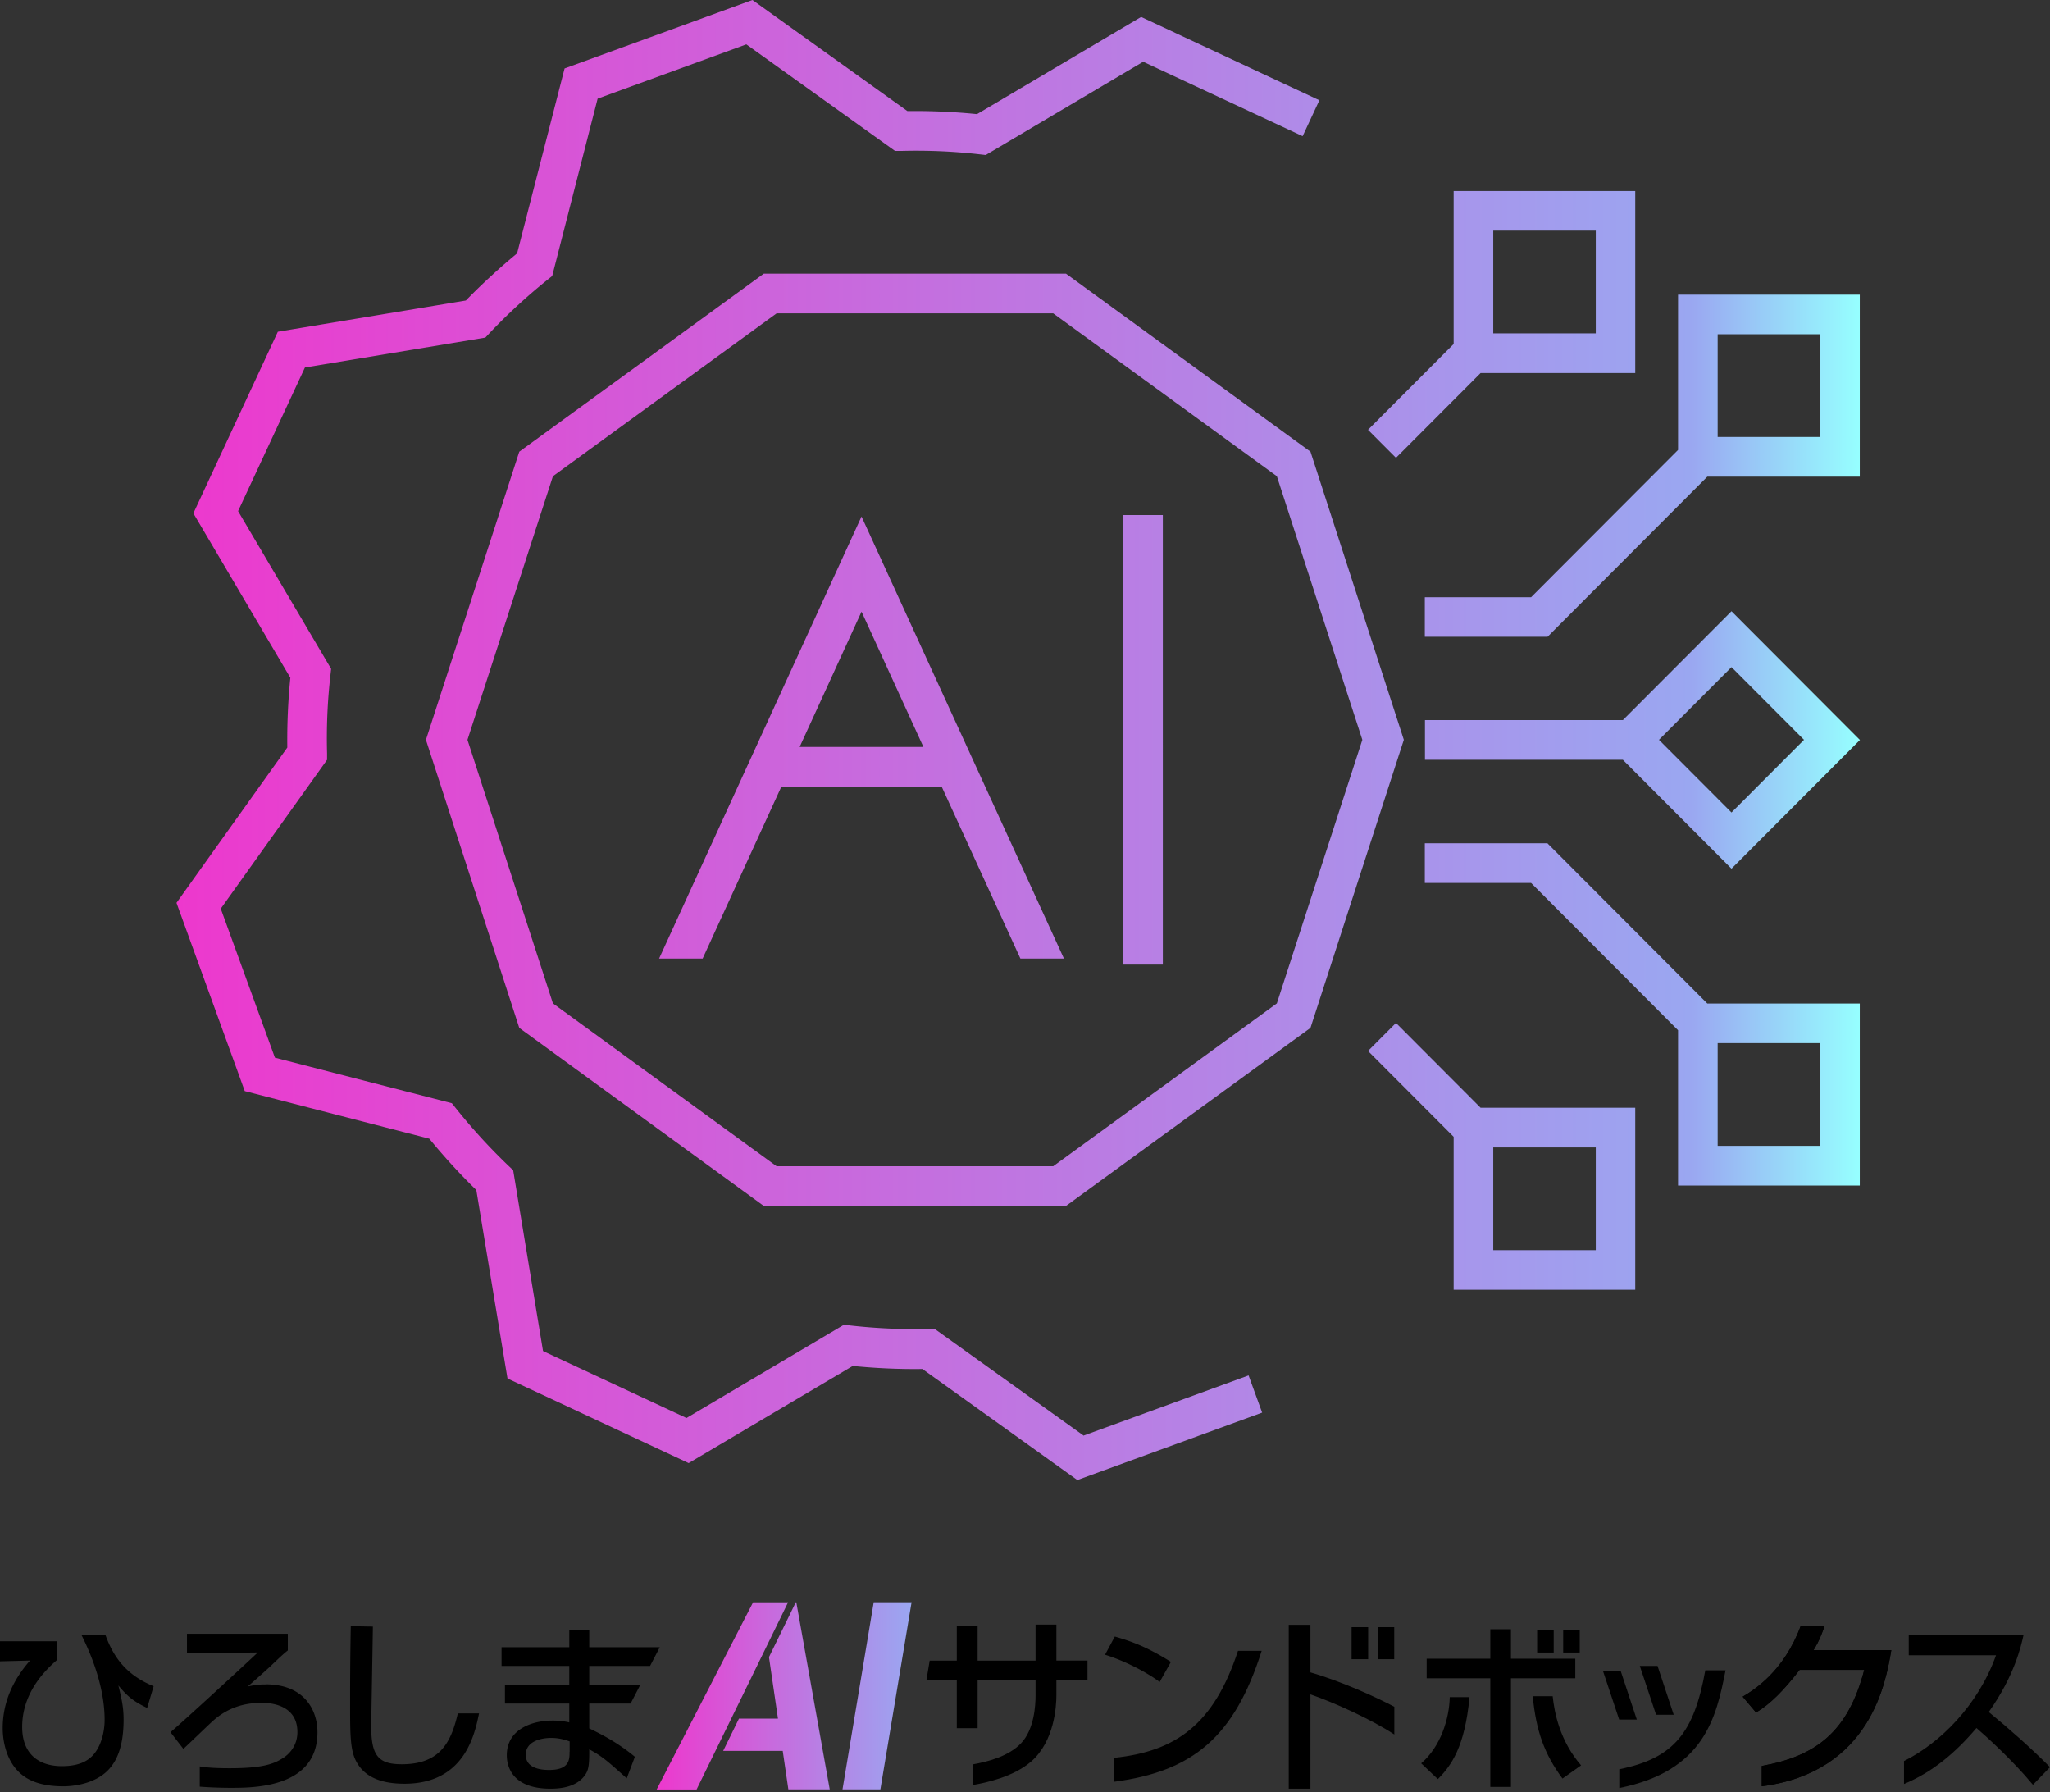
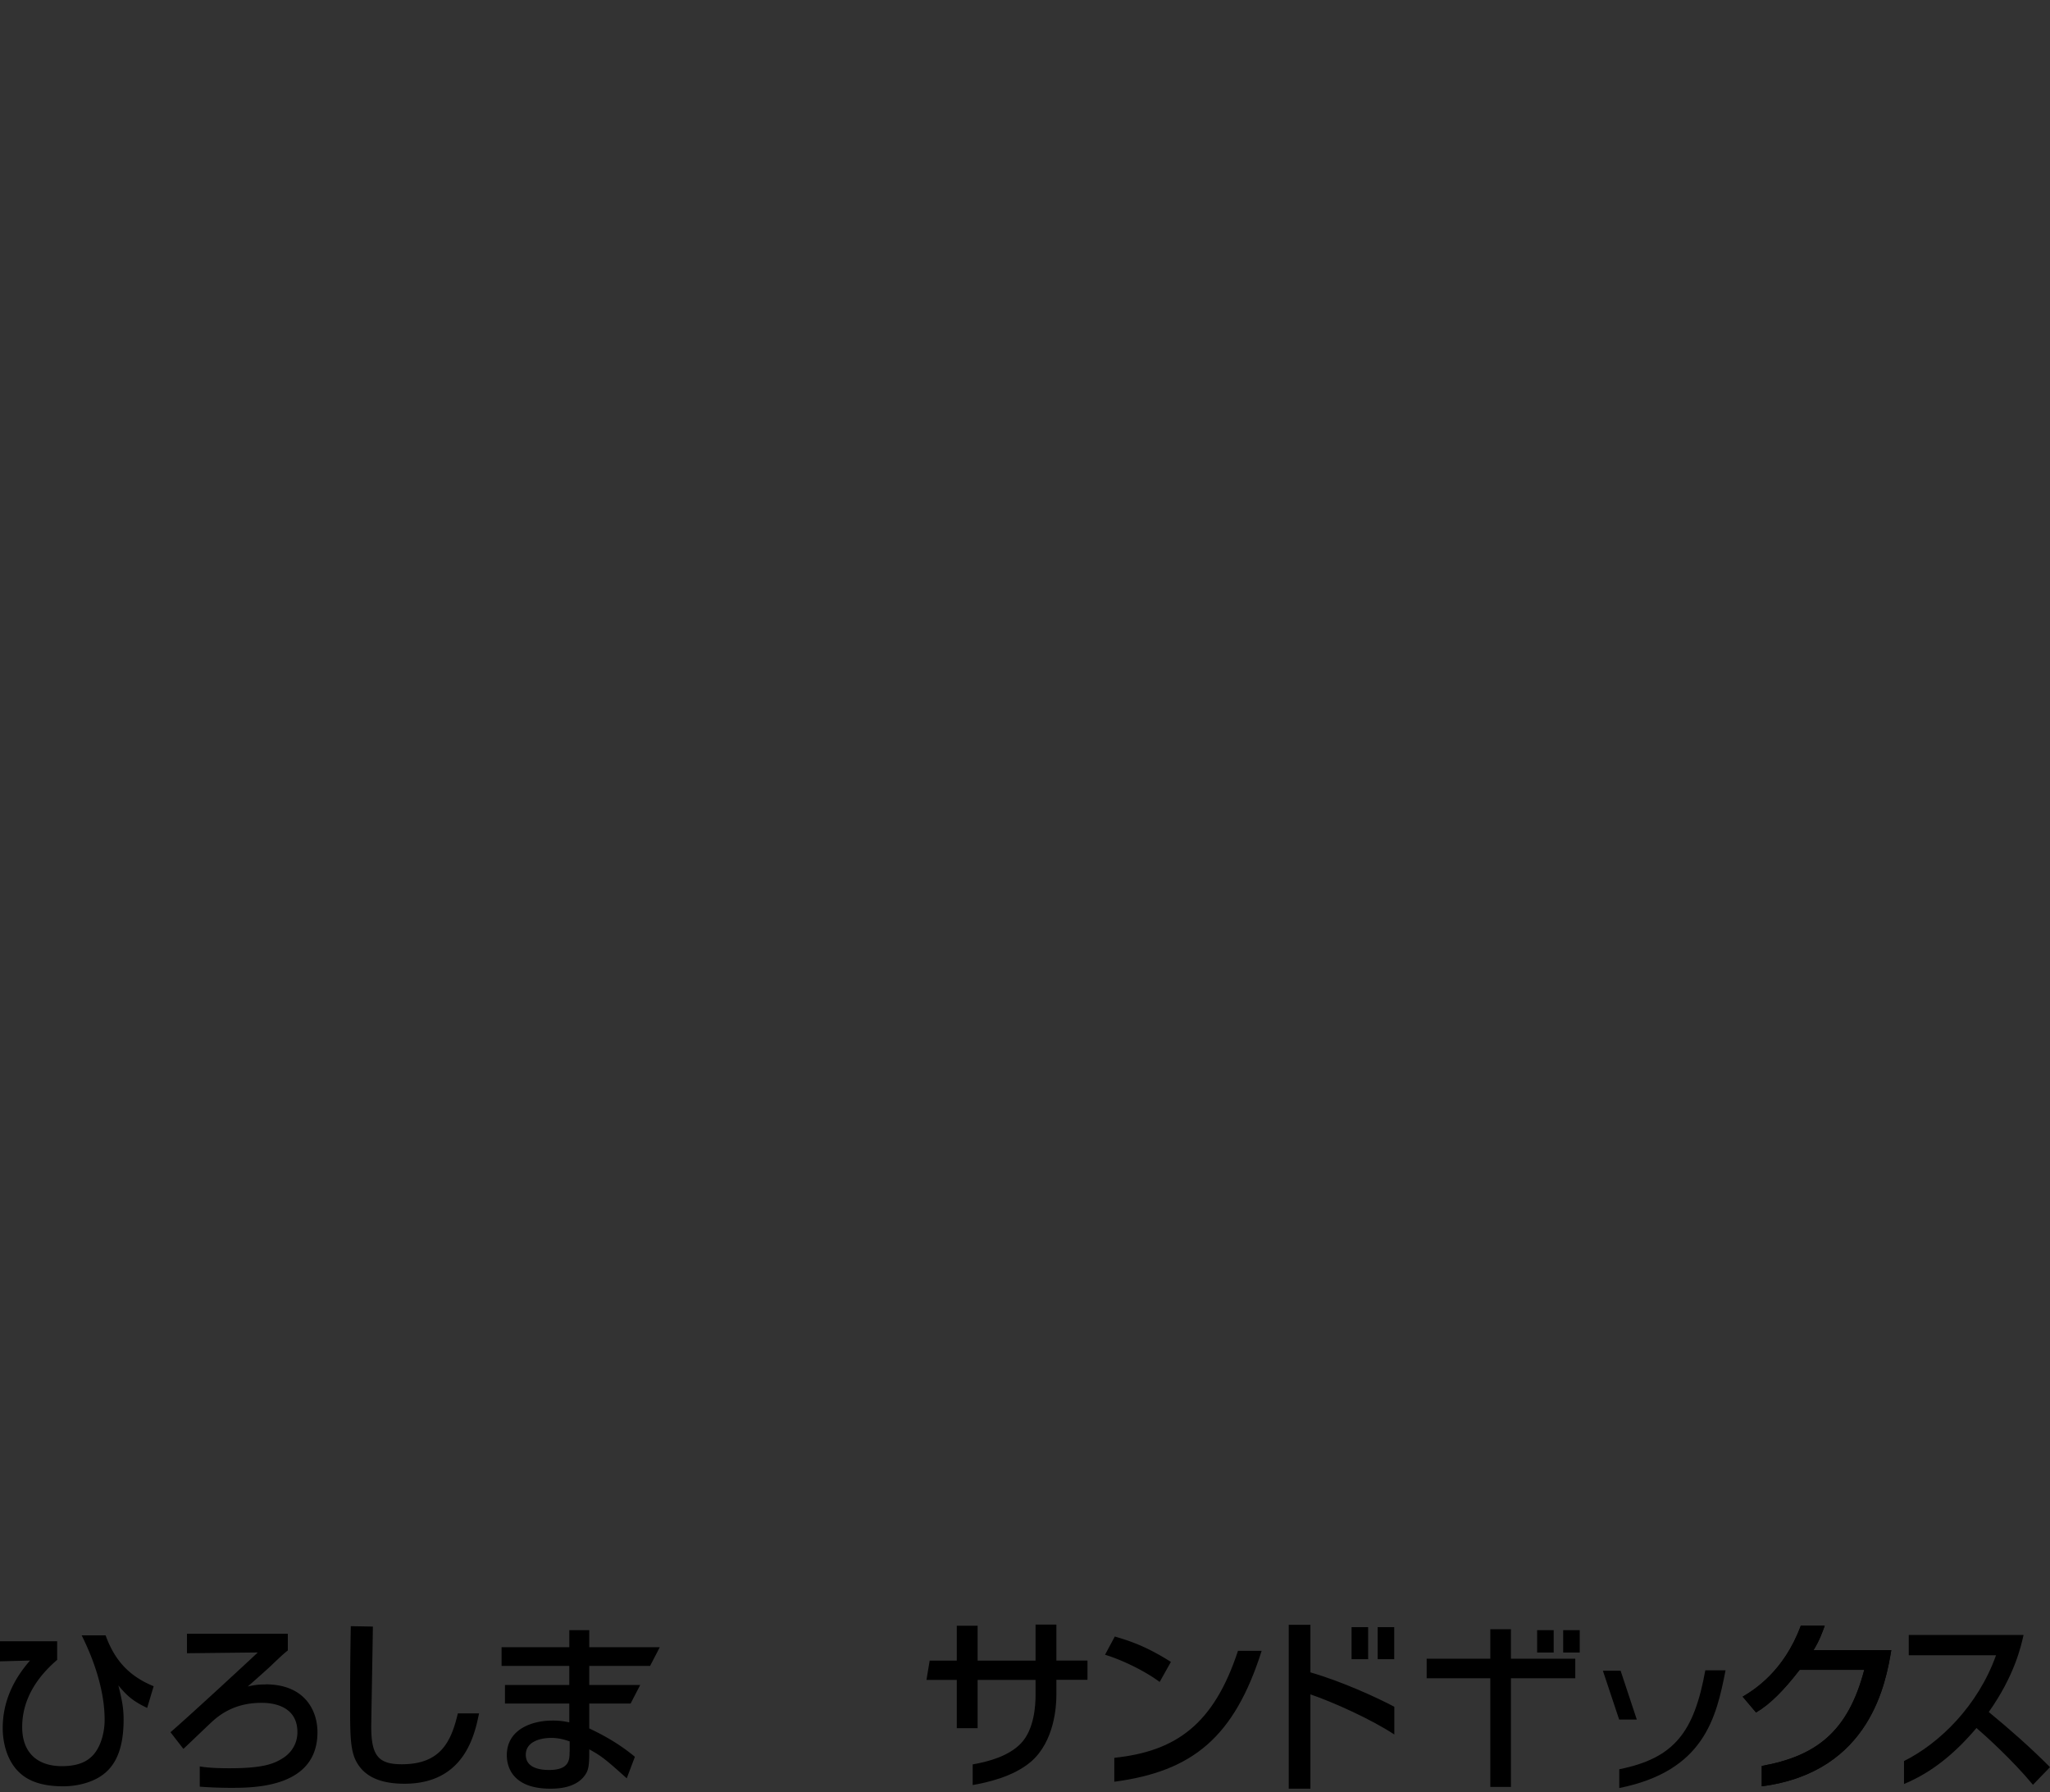
<svg xmlns="http://www.w3.org/2000/svg" width="151" height="132" fill="none">
  <rect width="100%" height="100%" fill="#333333" stroke="none" />
-   <path fill="url(#a)" d="M119.537 53.033H104.96v2.923h14.577l8.002 8.019 9.461-9.48-9.461-9.48zm8.002 6.804-5.342-5.353 5.342-5.353 5.342 5.353zm-18.482-32.364h11.392V14.07h-13.376v11.264l-6.308 6.32 2.06 2.064zm.933-10.49h7.552v7.566h-7.552zm-5.041 26.989v2.923h9.042l11.767-11.79h11.231V21.7h-13.387v11.437l-10.823 10.845h-7.83zm21.571-19.358h7.552v7.567h-7.552zM82.734 71.037h2.918V37.93h-2.918zm-2.94 34.674-10.951-7.846h-.483a41 41 0 0 1-5.717-.248l-.483-.053-11.595 6.868-10.566-4.934L37.8 86.181l-.354-.333a43 43 0 0 1-3.862-4.224l-.3-.376-13.033-3.354-3.99-10.974 7.83-10.964v-.483a41 41 0 0 1 .247-5.73l.054-.483-6.855-11.619 4.924-10.576 13.29-2.204.333-.355a43 43 0 0 1 4.215-3.88l.376-.3 3.346-13.06 10.952-3.998 10.952 7.846h.483a41 41 0 0 1 5.717.247l.483.054 11.596-6.868 11.745 5.481 1.234-2.644-13.13-6.137-12.089 7.158a46 46 0 0 0-5.127-.225L55.424 0 41.587 5.041 38.09 18.659a48 48 0 0 0-3.776 3.472l-13.848 2.3-6.222 13.371 7.144 12.114a46 46 0 0 0-.225 5.138L13 66.49l5.03 13.865 13.592 3.504a46 46 0 0 0 3.464 3.784l2.296 13.876 13.344 6.234 12.089-7.158c1.705.172 3.421.247 5.127.225L79.355 109l13.612-4.966-.998-2.741-12.174 4.439zm34.197-43.606h-9.042v2.923h7.83l10.823 10.845V87.31h13.387V73.906h-11.231l-11.767-11.79zm12.529 14.714h7.552v7.567h-7.552zm-23.695-1.483-2.06 2.064 6.308 6.32v11.264h13.376V81.581h-11.392zm7.165 9.168h7.552v7.567h-7.552zM96.528 33.266l-18.01-13.113H56.261L38.25 33.266l-6.876 21.218L38.25 75.7l18.01 13.113h22.257l18.01-13.113 6.876-21.217zm-2.478 40.63L77.575 85.89h-20.37L40.729 73.896l-6.296-19.412 6.296-19.412 16.477-11.995h20.37L94.05 35.072l6.297 19.412zm-45.502-3.3h3.207l5.804-12.673h11.799l5.803 12.673h3.207l-14.91-32.557zM58.9 55.01l4.56-9.964 4.558 9.964h-9.128z" />
-   <path fill="url(#b)" d="m55.186 123.866 2.862-5.859H55.47l-7.1 13.78h2.94l1.092-2.234.293-.599 1.163-2.376zm9.17-5.866-2.298 13.78h2.79L67.146 118zm-5.737 0-1.977 4.039.663 4.531H54.43l-1.163 2.377h4.388l.414 2.833h3.047L58.654 118z" />
  <path fill="#000" d="M114.443 120.055h-1.22v1.648h1.22zM116.361 120.055h-1.22v1.648h1.22zM19.56 124.052c-.629 0-.936.072-1.307.15.457-.399 1.135-.999 1.656-1.477.642-.614.92-.878 1.291-1.177v-1.228h-7.428v1.435l5.216-.057c-.77.735-5.387 4.988-6.43 5.873l.95 1.227c.335-.3 1.87-1.791 2.226-2.105 1.199-1.049 2.47-1.285 3.533-1.285.385 0 2.64 0 2.64 2.155 0 1.064-.678 1.67-1.042 1.899-.692.449-1.52.763-3.96.763-1.242 0-1.806-.071-2.191-.135v1.491c.356.029 1.27.086 2.283.086 1.706 0 6.387 0 6.387-4.096 0-1.613-.949-3.526-3.825-3.526zM43.396 125.457h3.055l.706-1.363h-3.753v-1.406h4.481l.714-1.377h-5.195v-1.256h-1.47v1.256h-4.989v1.377h4.988v1.406h-4.738v1.363h4.738v1.391a5.3 5.3 0 0 0-1.241-.135c-1.506 0-3.361.642-3.361 2.554 0 .957.52 2.462 3.204 2.462.52 0 1.905-.028 2.576-1.027.214-.314.293-.628.293-1.599v-.271c.927.507 1.241.771 2.761 2.134l.6-1.584c-1.442-1.206-2.94-1.884-3.361-2.091v-1.834zm-1.441 3.553c0 .564 0 1.342-1.506 1.342-.8 0-1.72-.207-1.72-1.12 0-.985 1.106-1.242 1.87-1.242.585 0 1 .136 1.363.257v.763zM7.785 120.438h-1.77c1.656 3.304 1.692 5.587 1.692 6.244 0 .699-.186 1.855-.87 2.597-.229.228-.771.792-2.27.792-1.748 0-2.933-.927-2.933-2.883 0-1.299.443-3.118 2.576-4.945v-1.37H0v1.477l2.212-.057C.942 123.742.2 125.383.2 127.267c0 1.027.292 2.433 1.277 3.318.671.614 1.684.971 3.19.971.706 0 2.32-.165 3.318-1.214.507-.535 1.12-1.527 1.12-3.689 0-.956-.15-1.556-.385-2.526.693.835 1.15 1.192 2.12 1.655l.478-1.598c-1.941-.792-2.919-2.048-3.54-3.746zM29.586 129.931c-1.749 0-2.241-.671-2.241-2.791 0-.356.107-6.187.121-7.35l-1.627-.028c-.05 2.647-.05 4.467-.05 5.687 0 2.419 0 3.597.564 4.467.492.778 1.441 1.449 3.44 1.449 4.43 0 5.173-3.632 5.494-5.181h-1.563c-.5 2.134-1.305 3.747-4.131 3.747zM86.247 122.393c-1.798-1.135-2.961-1.527-4.132-1.87l-.72 1.342c1.377.421 3.025 1.256 4.024 2.005zM100.775 119.832h-1.22v2.362h1.22zM102.697 119.832h-1.22v2.362h1.22z" />
  <path fill="#000" d="M116.033 122.158h-4.739v-2.17h-1.52v2.17h-4.688v1.441h4.688v8h1.52v-8h4.739zM77.812 122.299v-2.654h-1.535v2.654H72.01v-2.569h-1.534v2.569h-1.998l-.236 1.42h2.234v3.554h1.534v-3.554h4.267v1.135c0 .728-.092 2.512-1.077 3.539-.9.935-2.348 1.335-3.554 1.549v1.52c1.006-.178 2.983-.592 4.31-1.734 1.706-1.492 1.856-4.046 1.856-4.896v-1.12h2.29v-1.42h-2.29zM96.524 123.157v-3.497h-1.598v12.067h1.598v-6.943c1.656.564 4.453 1.82 6.18 2.954v-2.041c-1.234-.656-3.825-1.855-6.18-2.533zM146.49 126.083c1.906-2.69 2.377-4.852 2.562-5.673h-8.456v1.492h6.429c-1.327 3.718-4.153 6.486-6.779 7.792v1.691c2.105-.877 3.789-2.297 5.338-4.124.614.521 2.655 2.362 4.16 4.182l1.256-1.299c-1.427-1.435-2.947-2.776-4.51-4.061M91.19 121.57c-1.776 5.409-4.552 7.408-9.112 7.886v1.762c5.766-.763 8.835-3.275 10.854-9.641h-1.741zM133.58 121.528c.428-.678.671-1.363.828-1.805h-1.763c-1.249 3.396-3.49 4.759-4.282 5.23l.985 1.164c.999-.586 2.012-1.585 3.211-3.14h4.76c-1.206 4.603-3.582 6.358-7.55 7.079v1.498c8.057-1.049 9.149-7.735 9.541-10.026h-5.737z" />
  <path fill="#000" d="M133.58 121.528c.428-.678.671-1.363.828-1.805h-1.763c-1.249 3.396-3.49 4.759-4.282 5.23l.985 1.164c.999-.586 2.012-1.585 3.211-3.14h4.76c-1.206 4.603-3.582 6.358-7.55 7.079v1.498c8.057-1.049 9.149-7.735 9.541-10.026h-5.737zM125.61 123.012c-.82 4.531-2.262 6.472-6.337 7.286v1.384c6.259-1.256 7.144-5.181 7.829-8.67h-1.492M120.564 126.64h-1.299l-1.199-3.597h1.306z" />
-   <path fill="#000" d="M123.283 126.284h-1.299l-1.199-3.596h1.306zM104.68 129.862l1.227 1.163c.971-.97 1.991-2.347 2.334-6.037h-1.456c-.029 1.57-.671 3.661-2.105 4.874M114.368 124.918h-1.47c.243 2.526.842 4.246 2.191 6.066l1.37-.971c-1.57-1.812-1.969-3.896-2.091-5.095" />
  <defs>
    <linearGradient id="a" x1="13" x2="137" y1="54.484" y2="54.484" gradientUnits="userSpaceOnUse">
      <stop stop-color="#ED38CD" />
      <stop offset=".9" stop-color="#9AA7F1" />
      <stop offset="1" stop-color="#96FFFF" />
    </linearGradient>
    <linearGradient id="b" x1="48.371" x2="67.146" y1="124.893" y2="124.893" gradientUnits="userSpaceOnUse">
      <stop stop-color="#ED38CD" />
      <stop offset="1" stop-color="#9AA7F1" />
    </linearGradient>
  </defs>
</svg>